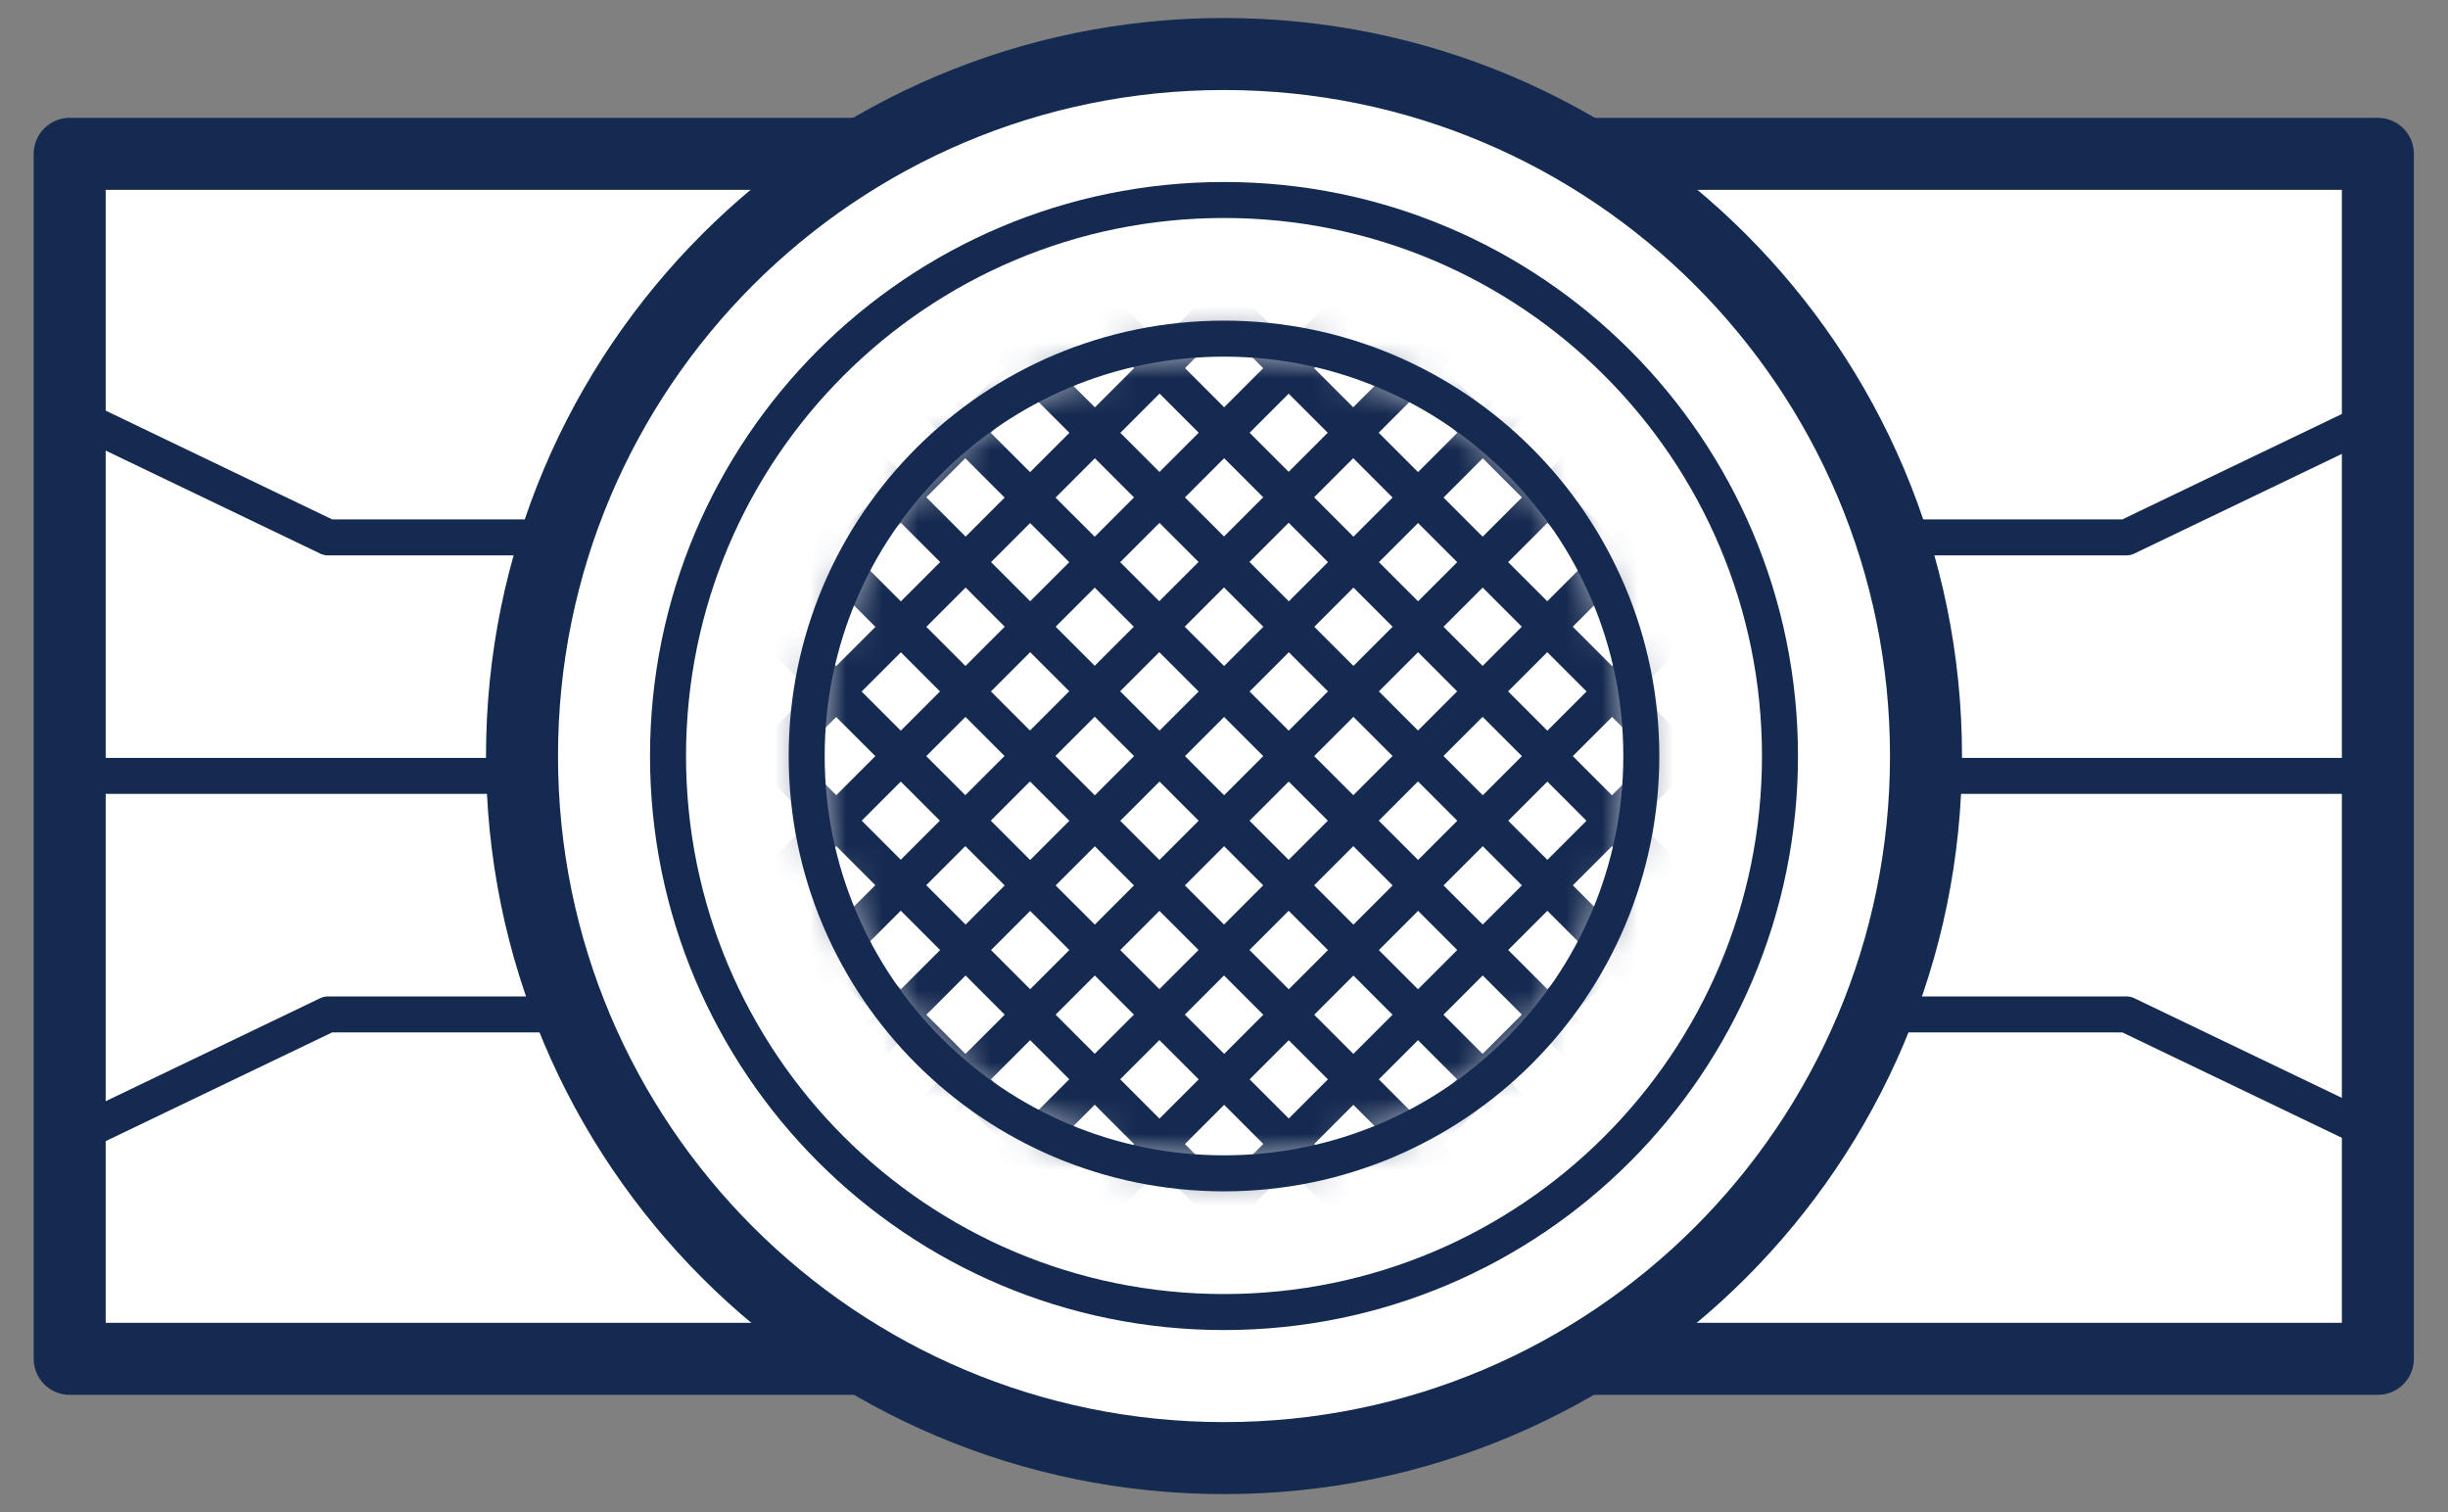
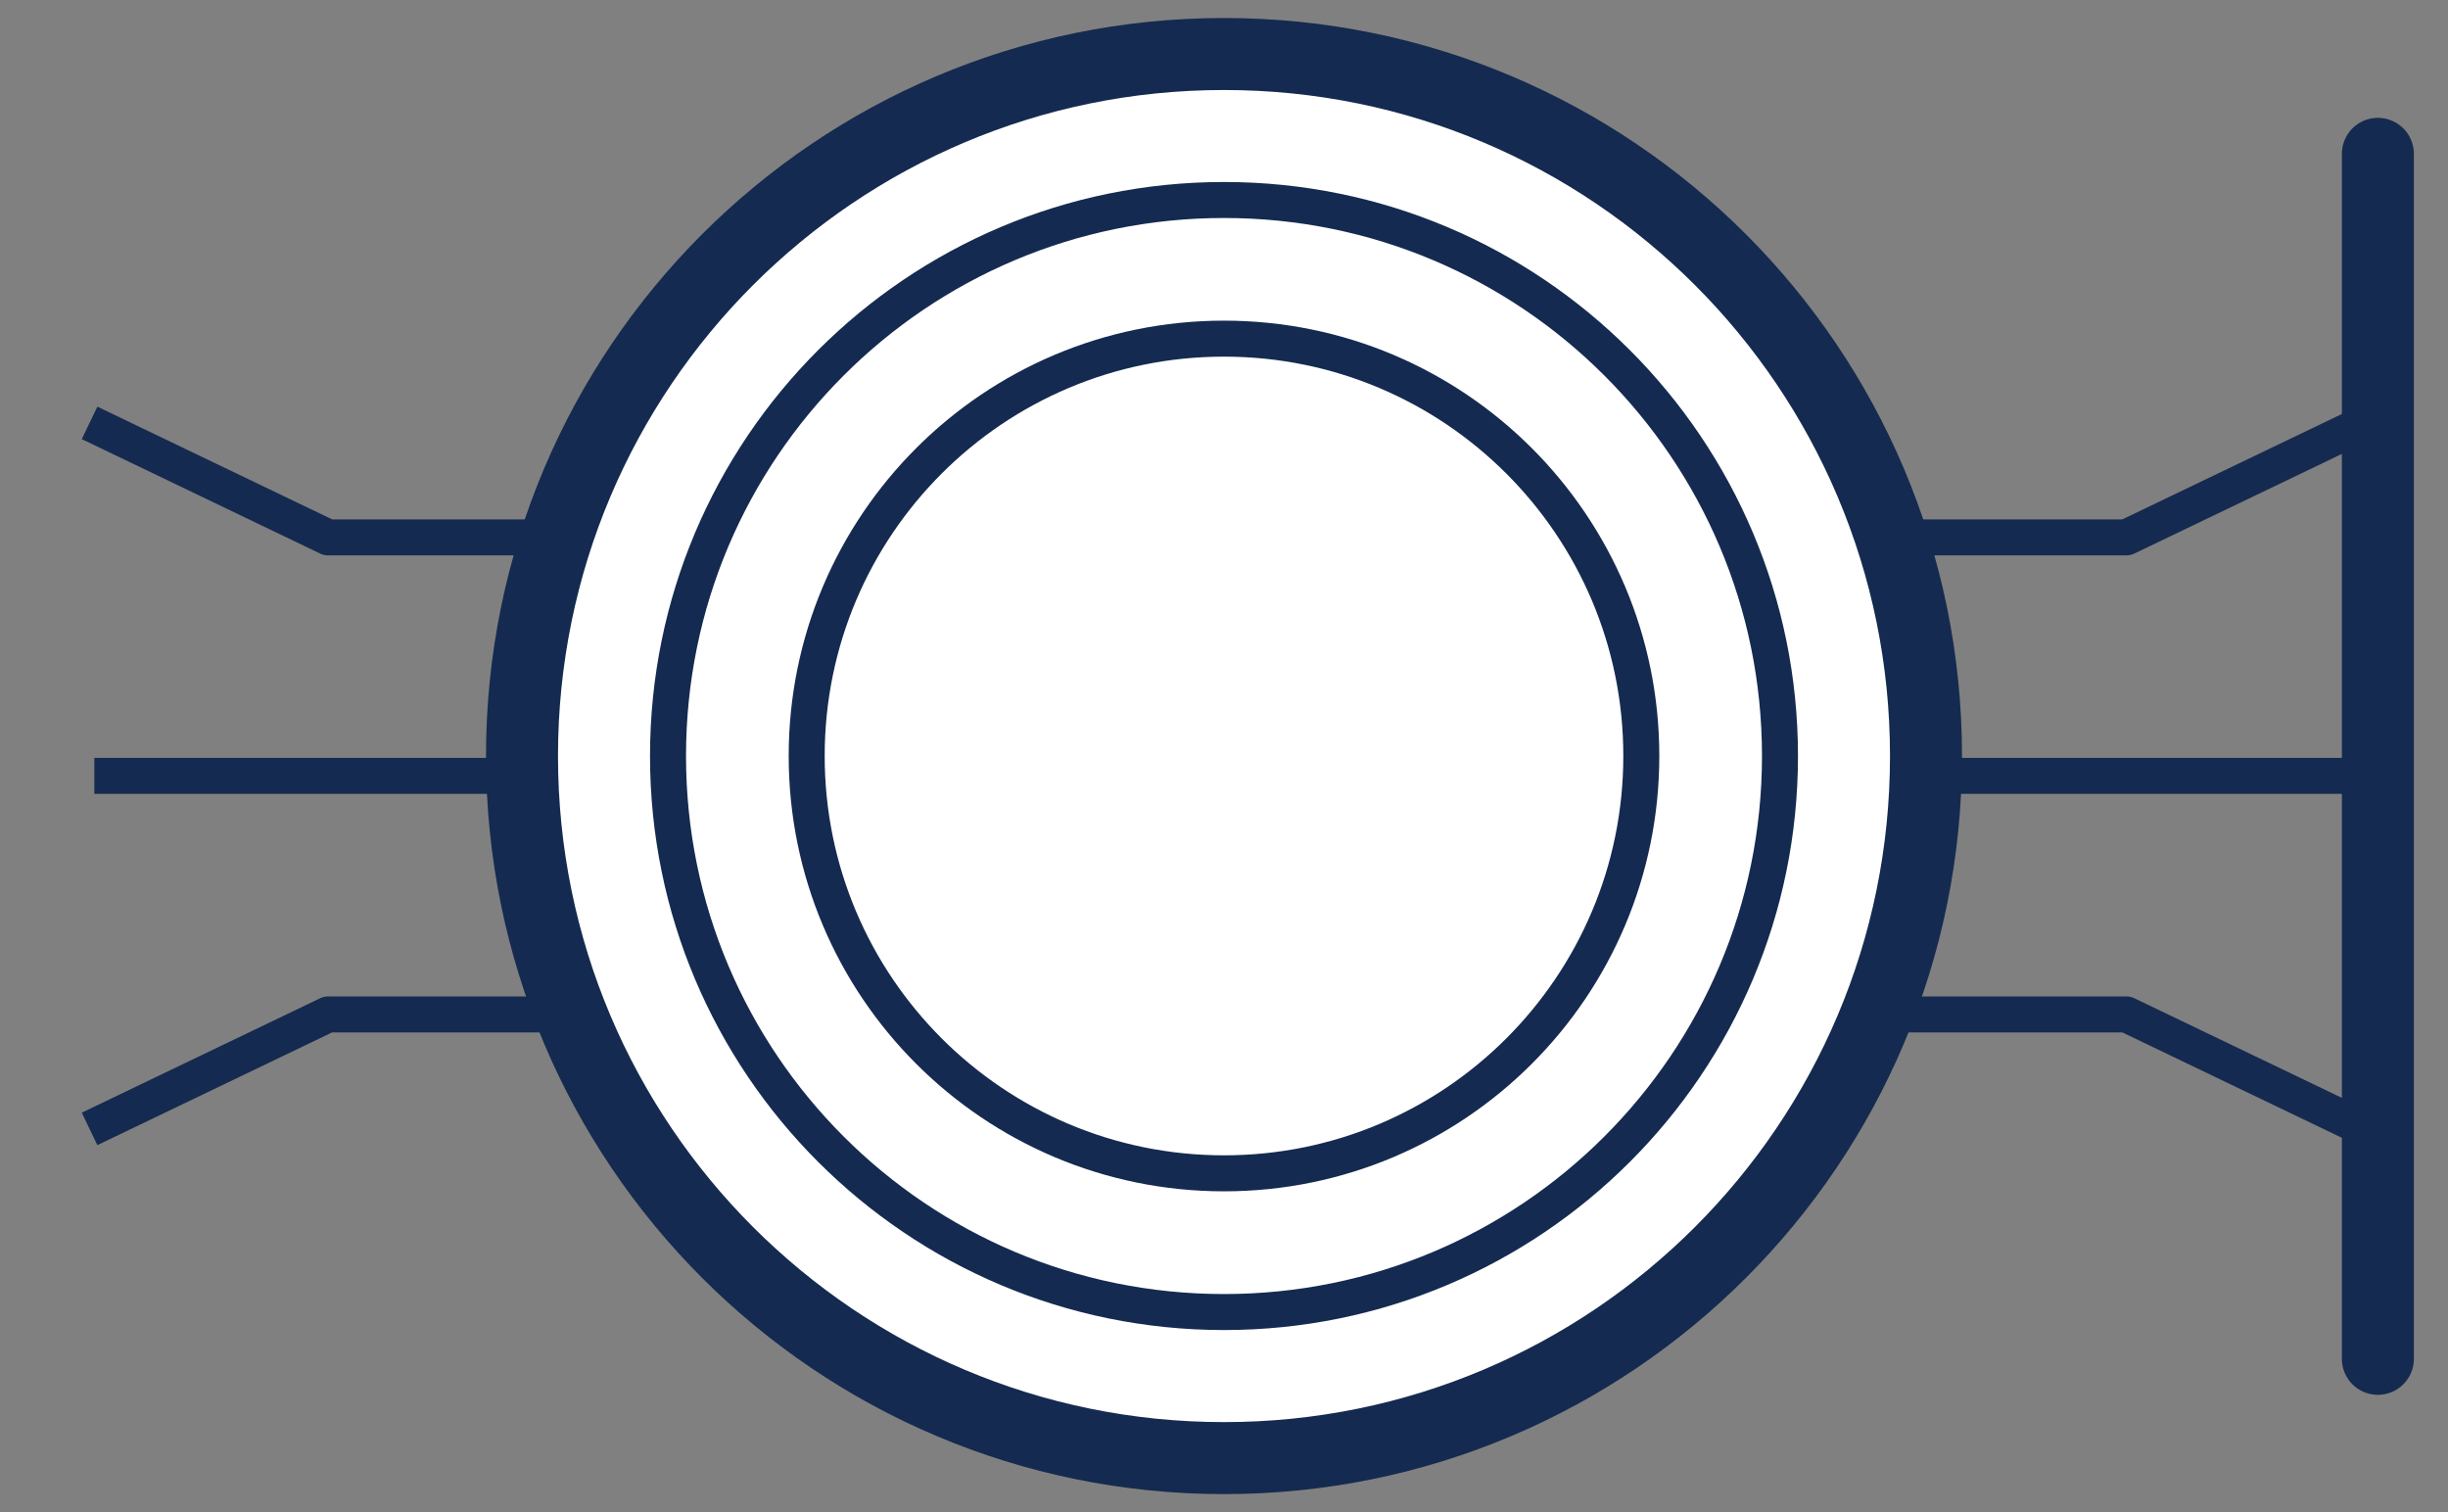
<svg xmlns="http://www.w3.org/2000/svg" width="68" height="42" viewBox="0 0 68 42" fill="none">
  <rect x="0" y="0" width="68" height="42" fill="#808080" stroke="none" />
-   <path d="M66.052 4.273H1.936V37.742H66.052V4.273Z" fill="white" stroke="#152A50" stroke-width="2" stroke-linejoin="round" />
+   <path d="M66.052 4.273V37.742H66.052V4.273Z" fill="white" stroke="#152A50" stroke-width="2" stroke-linejoin="round" />
  <path d="M34 40.5C44.77 40.5 53.5 31.77 53.5 21C53.5 10.23 44.77 1.5 34 1.5C23.23 1.5 14.5 10.23 14.5 21C14.5 31.77 23.23 40.5 34 40.5Z" fill="white" stroke="#152A50" stroke-width="2" stroke-linejoin="round" />
  <path d="M34 36.443C42.529 36.443 49.444 29.528 49.444 20.999C49.444 12.469 42.529 5.555 34 5.555C25.471 5.555 18.556 12.469 18.556 20.999C18.556 29.528 25.471 36.443 34 36.443Z" stroke="#152A50" stroke-linejoin="round" />
  <mask id="mask0_1641_1515" style="mask-type:luminance" maskUnits="userSpaceOnUse" x="22" y="9" width="24" height="24">
-     <path d="M34 32.459C40.329 32.459 45.46 27.328 45.46 20.999C45.46 14.67 40.329 9.539 34 9.539C27.671 9.539 22.54 14.67 22.54 20.999C22.54 27.328 27.671 32.459 34 32.459Z" fill="white" />
-   </mask>
+     </mask>
  <g mask="url(#mask0_1641_1515)">
    <path d="M30.244 1.078L53.92 24.754" stroke="#152A50" stroke-linejoin="round" />
    <path d="M28.444 2.879L52.132 26.555" stroke="#152A50" stroke-linejoin="round" />
    <path d="M26.656 4.668L50.332 28.356" stroke="#152A50" stroke-linejoin="round" />
    <path d="M24.856 6.465L48.532 30.141" stroke="#152A50" stroke-linejoin="round" />
    <path d="M23.056 8.266L46.744 31.942" stroke="#152A50" stroke-linejoin="round" />
    <path d="M21.268 10.055L44.944 33.743" stroke="#152A50" stroke-linejoin="round" />
    <path d="M19.468 11.855L43.144 35.531" stroke="#152A50" stroke-linejoin="round" />
    <path d="M17.668 13.652L41.356 37.328" stroke="#152A50" stroke-linejoin="round" />
-     <path d="M15.88 15.441L39.556 39.129" stroke="#152A50" stroke-linejoin="round" />
    <path d="M14.08 17.242L37.756 40.918" stroke="#152A50" stroke-linejoin="round" />
-     <path d="M53.92 17.242L30.244 40.918" stroke="#152A50" stroke-linejoin="round" />
-     <path d="M52.132 15.441L28.444 39.129" stroke="#152A50" stroke-linejoin="round" />
    <path d="M50.332 13.652L26.656 37.328" stroke="#152A50" stroke-linejoin="round" />
    <path d="M48.532 11.855L24.856 35.531" stroke="#152A50" stroke-linejoin="round" />
    <path d="M46.744 10.055L23.056 33.743" stroke="#152A50" stroke-linejoin="round" />
    <path d="M44.944 8.266L21.268 31.942" stroke="#152A50" stroke-linejoin="round" />
    <path d="M43.144 6.465L19.468 30.141" stroke="#152A50" stroke-linejoin="round" />
    <path d="M41.356 4.668L17.668 28.356" stroke="#152A50" stroke-linejoin="round" />
    <path d="M39.556 2.879L15.88 26.555" stroke="#152A50" stroke-linejoin="round" />
    <path d="M37.756 1.078L14.08 24.754" stroke="#152A50" stroke-linejoin="round" />
  </g>
  <path d="M34 32.59C40.402 32.59 45.592 27.4 45.592 20.998C45.592 14.596 40.402 9.406 34 9.406C27.598 9.406 22.408 14.596 22.408 20.998C22.408 27.4 27.598 32.59 34 32.59Z" stroke="#152A50" stroke-linejoin="round" />
  <path d="M53.632 21.551H65.56" stroke="#152A50" stroke-linejoin="round" />
  <path d="M52.18 14.926H59.068L65.692 11.746" stroke="#152A50" stroke-linejoin="round" />
  <path d="M52.18 28.176H59.068L65.692 31.356" stroke="#152A50" stroke-linejoin="round" />
  <path d="M14.536 21.551H2.62" stroke="#152A50" stroke-linejoin="round" />
  <path d="M16 28.176H9.112L2.488 31.356" stroke="#152A50" stroke-linejoin="round" />
  <path d="M16 14.926H9.112L2.488 11.746" stroke="#152A50" stroke-linejoin="round" />
</svg>